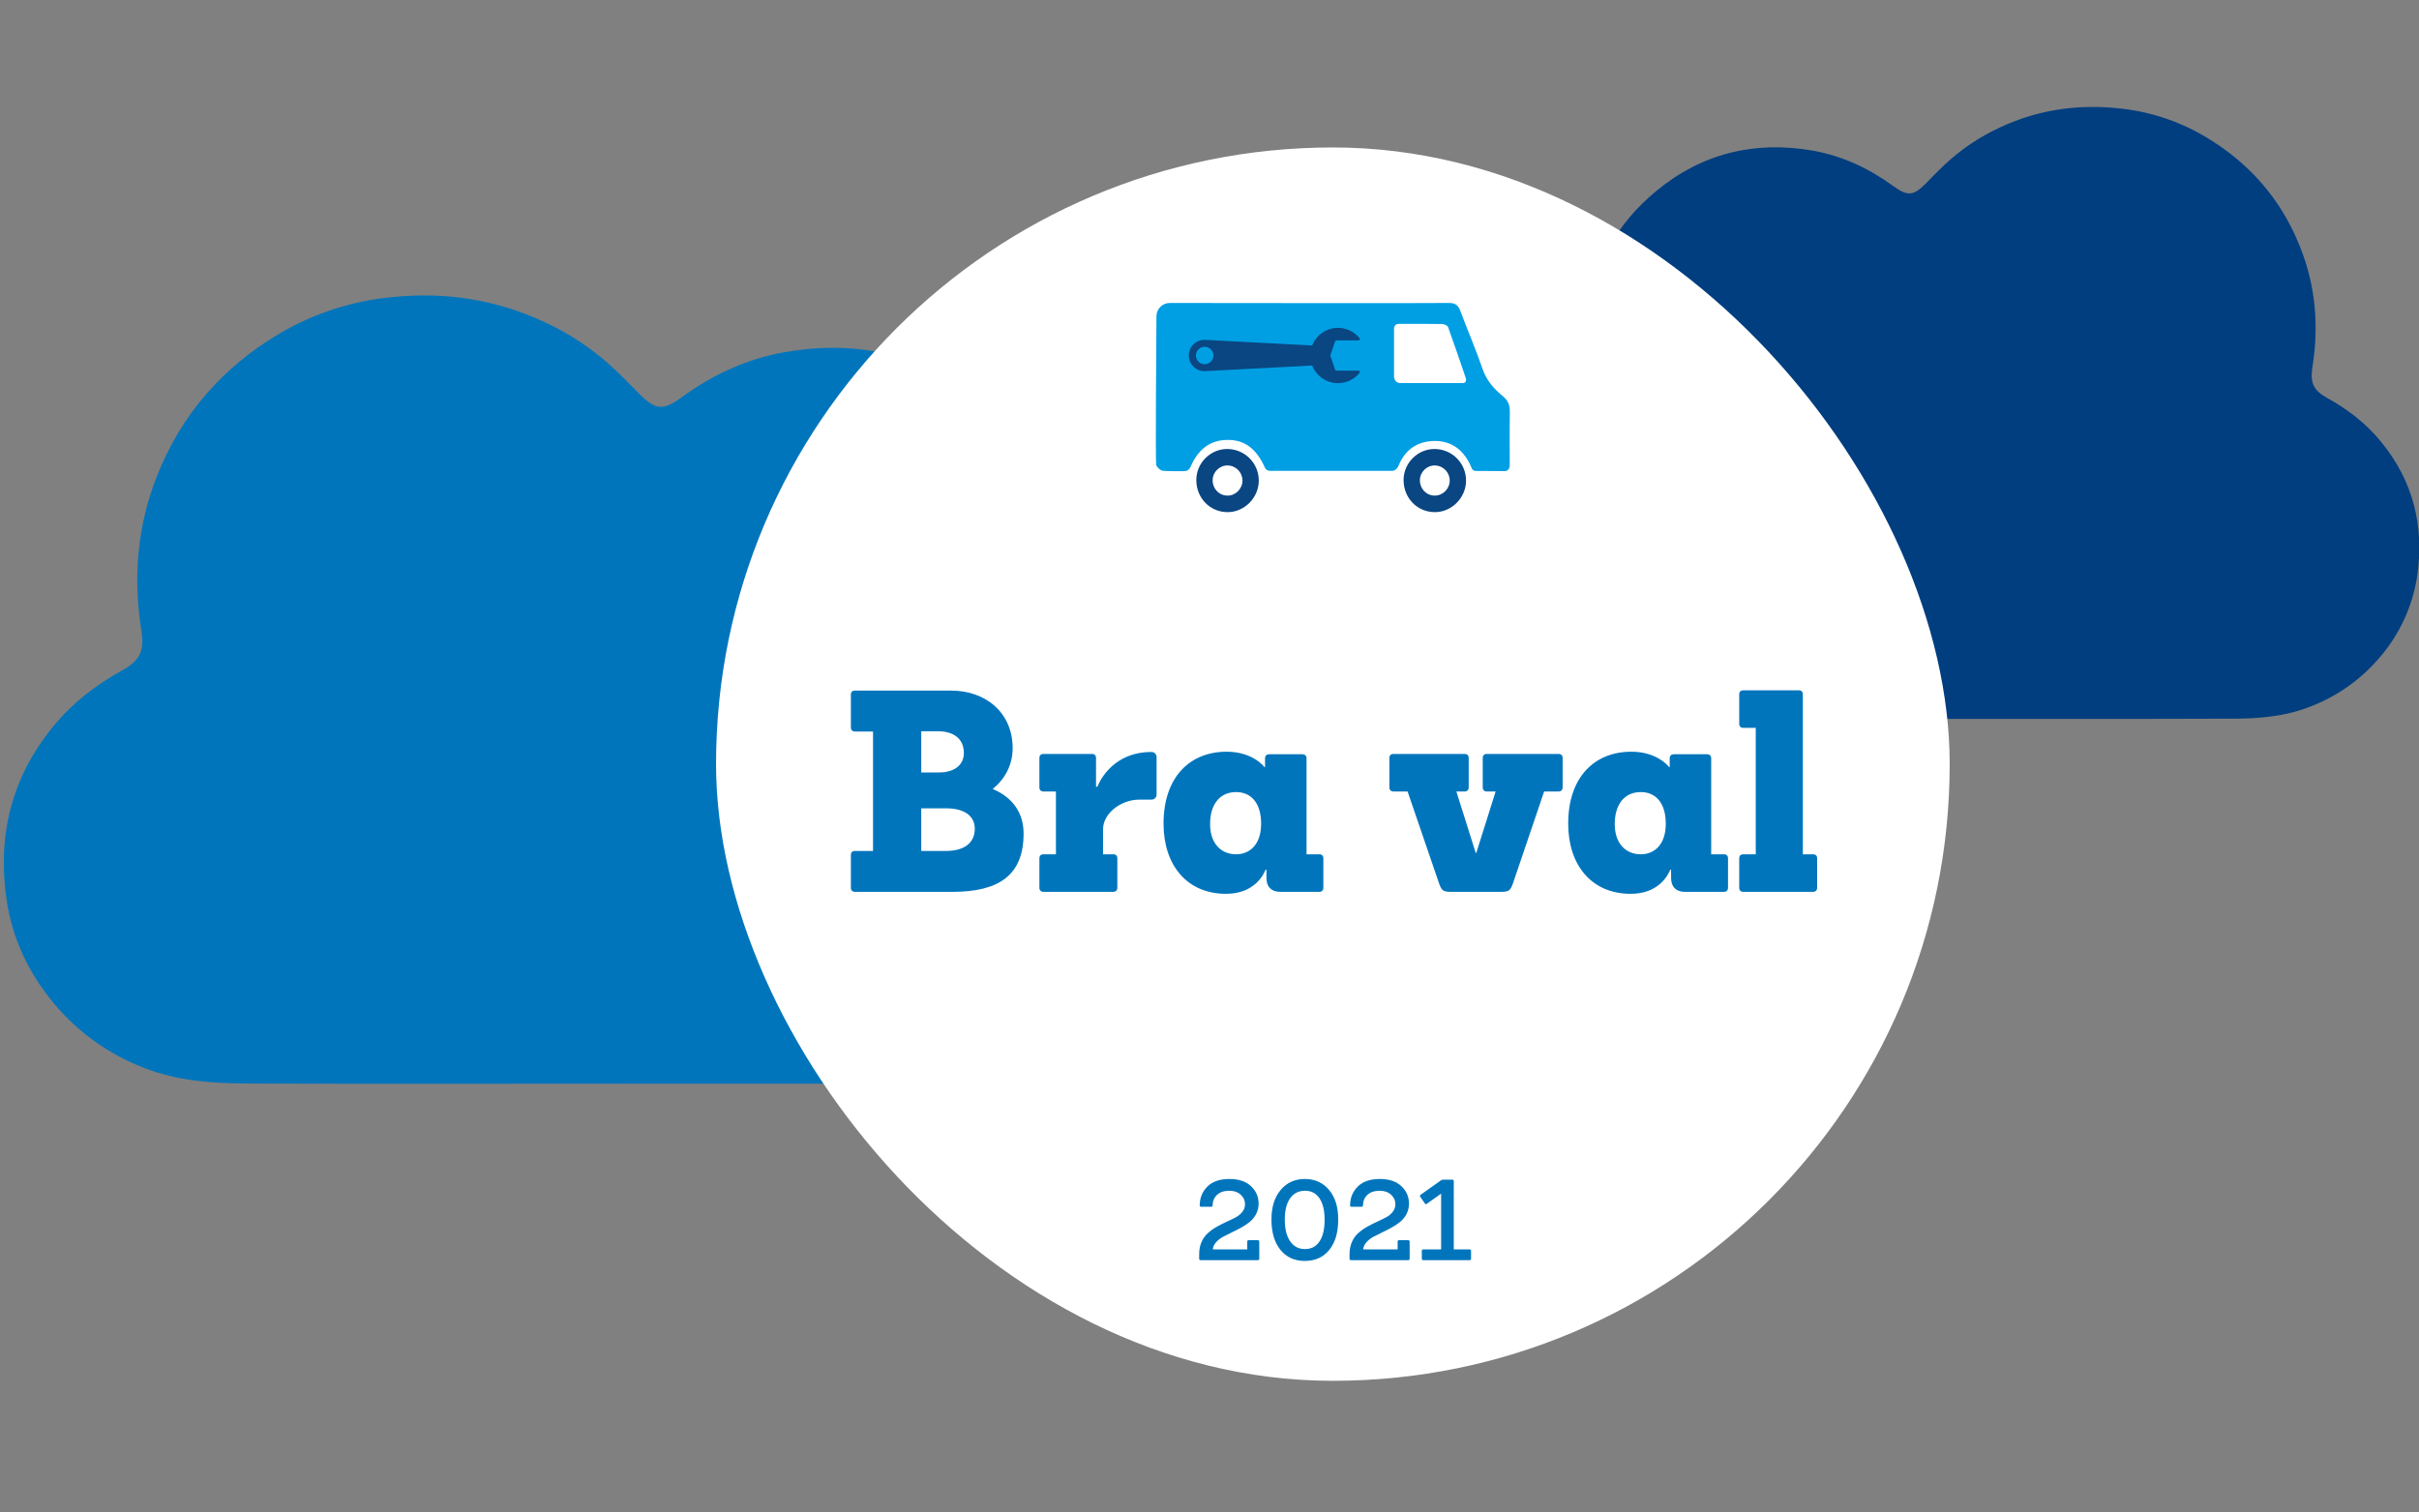
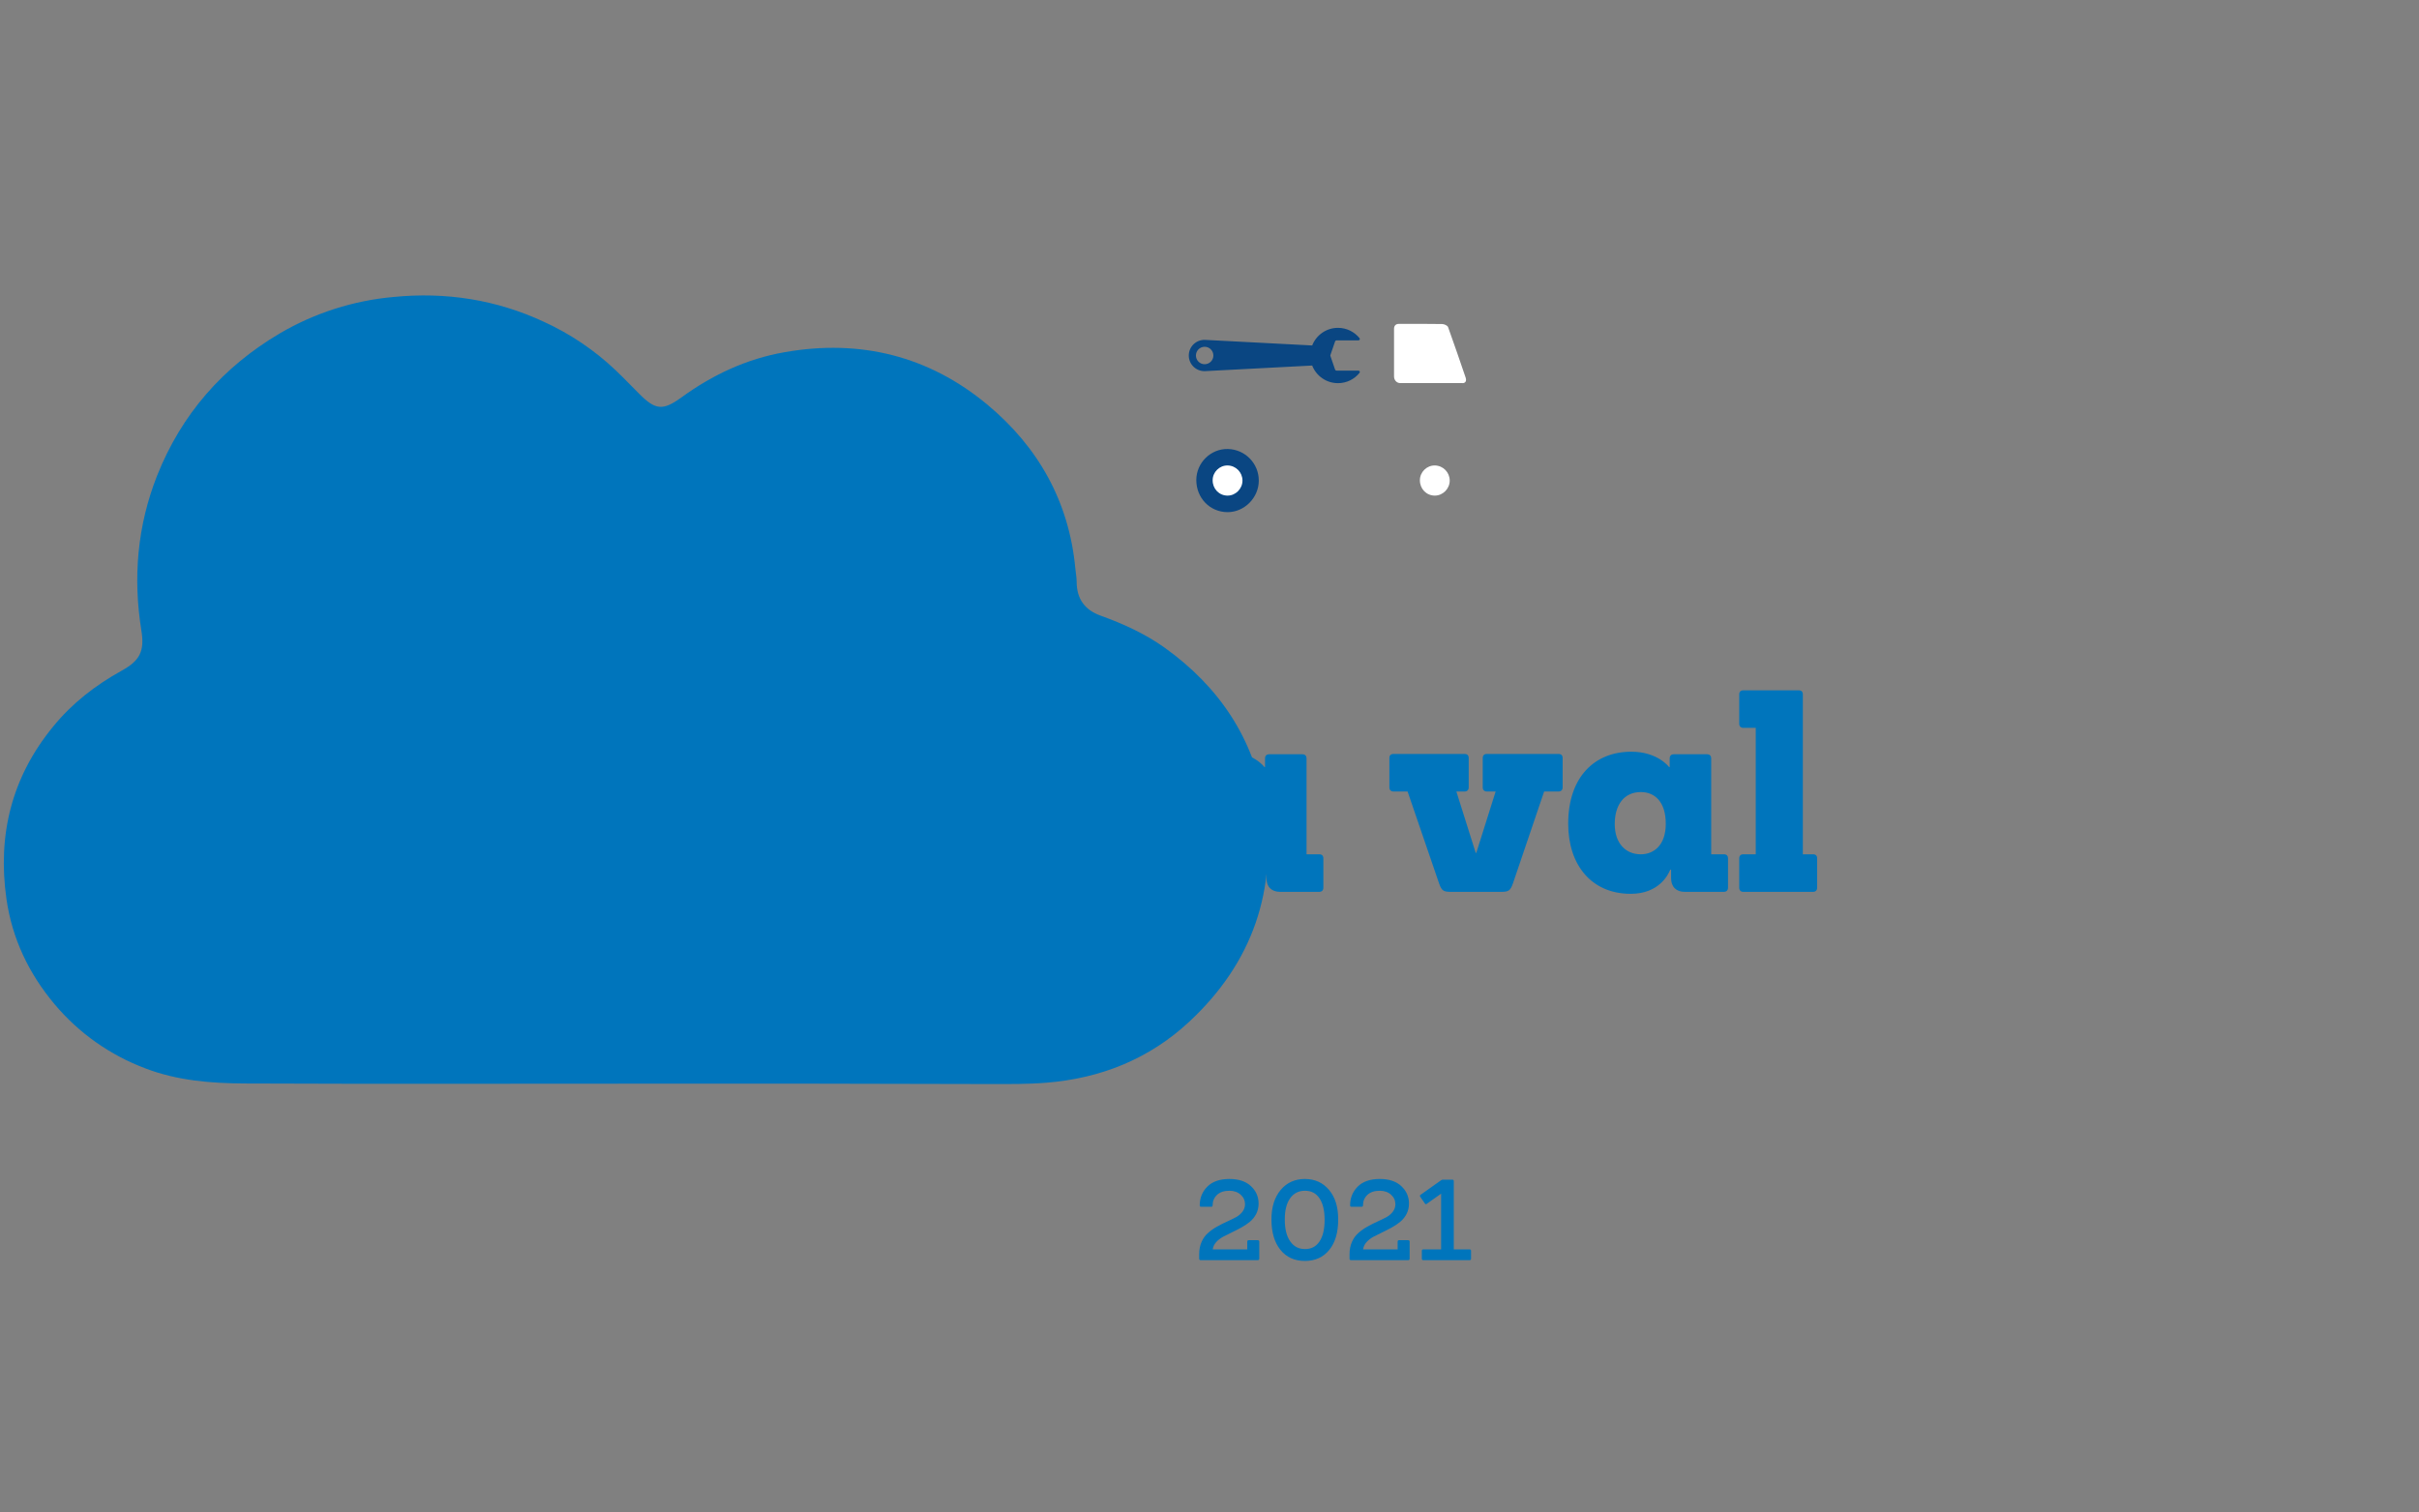
<svg xmlns="http://www.w3.org/2000/svg" width="902" height="564" viewBox="0 0 902 564" fill="none">
  <rect x="0" y="0" width="902" height="564" fill="#808080" stroke="none" />
  <g clip-path="url(#clip0_29_1870)">
    <path d="M236.775 404.176C188.222 404.176 139.669 404.317 91.117 404.106C78.644 404.035 66.1 403.048 54.191 398.466C41.05 393.541 29.4 385.309 20.366 374.566C10.712 363.075 4.51 350.032 2.396 335.227C-0.986 311.398 4.369 289.825 19.802 271.002C26.919 262.26 35.587 255.562 45.382 250.134C52.147 246.397 53.98 242.873 52.711 235.118C49.54 215.378 51.231 196.06 58.56 177.448C67.65 154.536 83.083 136.911 104.294 124.362C117.279 116.74 131.791 112.093 146.787 110.756C166.307 108.852 184.981 111.743 202.739 119.991C212.661 124.513 221.759 130.66 229.658 138.18C232.618 141 235.507 144.032 238.467 146.993C244.456 152.985 247.205 153.197 254.04 148.262C265.668 139.802 278.422 133.809 292.657 131.342C320.774 126.407 346.354 132.752 368.2 150.941C387.085 166.662 398.642 187.037 400.968 211.994C401.109 213.615 401.461 215.307 401.461 216.929C401.461 223.344 404.491 227.504 410.41 229.619C418.796 232.65 426.9 236.316 434.229 241.533C454.524 256.056 467.631 275.443 471.507 300.189C476.51 331.984 466.926 359.268 443.39 381.123C428.521 394.941 410.481 402.202 390.115 403.824C383.28 404.388 376.444 404.317 369.609 404.317C325.355 404.176 281.077 404.129 236.775 404.176Z" fill="#0075BC" />
-     <path d="M719.346 268.111C757.046 268.111 794.747 268.182 832.448 268.041C842.173 268.041 851.897 267.265 861.129 263.67C871.324 259.828 880.372 253.446 887.414 245.129C894.854 236.476 899.692 225.892 901.366 214.602C903.974 196.06 899.816 179.352 887.836 164.758C882.34 157.99 875.575 152.773 867.964 148.543C862.679 145.653 861.34 142.903 862.256 136.911C864.723 121.612 863.454 106.596 857.676 92.144C850.629 74.307 838.649 60.63 822.159 50.901C812.093 44.957 800.824 41.344 789.18 40.326C774.029 38.846 759.513 41.102 745.771 47.517C738.099 51.051 731.053 55.814 724.913 61.617C722.587 63.803 720.332 66.129 718.077 68.456C713.426 73.109 711.312 73.249 706.027 69.442C696.937 62.816 687.071 58.163 676.007 56.188C654.162 52.382 634.36 57.246 617.377 71.416C602.72 83.613 593.77 99.405 591.938 118.793C591.728 120.053 591.586 121.324 591.515 122.599C591.515 127.534 589.19 130.777 584.539 132.469C577.985 134.673 571.77 137.781 566.076 141.705C550.291 152.985 540.144 168.002 537.113 187.248C533.238 211.923 540.707 233.073 558.888 250.064C570.445 260.78 584.468 266.42 600.253 267.689C605.539 268.112 610.824 268.041 616.109 268.041C650.498 268.112 684.91 268.135 719.346 268.111Z" fill="#003E80" />
-     <rect x="267" y="55" width="460" height="460" rx="230" fill="white" />
    <path d="M355.121 332.636H318.844C317.903 332.636 317.275 332.114 317.275 331.068V318.941C317.275 317.895 317.798 317.373 318.844 317.373H325.534V272.836H318.844C317.903 272.836 317.275 272.314 317.275 271.268V259.141C317.275 258.095 317.798 257.573 318.844 257.573H354.703C367.666 257.573 377.598 265.936 377.598 279.005C377.598 285.382 374.671 290.609 370.175 294.268C377.807 297.509 381.675 303.364 381.675 310.891C381.675 326.364 372.58 332.636 355.121 332.636ZM343.516 317.373H352.821C359.825 317.373 363.484 314.132 363.484 309.114C363.484 304.409 359.721 301.482 352.821 301.482H343.516V317.373ZM343.516 288.1H350.207C355.748 288.1 359.407 285.382 359.407 280.886C359.407 275.555 355.644 272.732 349.684 272.732H343.516V288.1ZM415.065 332.636H389.138C388.197 332.636 387.57 332.114 387.57 331.068V320.195C387.57 319.15 388.093 318.627 389.138 318.627H393.738V295.209H389.138C388.197 295.209 387.57 294.686 387.57 293.641V282.768C387.57 281.723 388.093 281.2 389.138 281.2H407.12C408.165 281.2 408.688 281.723 408.688 282.768V293.432H409.211C409.211 293.432 413.706 280.468 429.388 280.468C430.434 280.468 431.27 281.305 431.27 282.35V296.359C431.27 297.405 430.434 298.241 429.388 298.241H424.788C418.097 298.241 411.302 303.259 411.302 309.323V318.627H415.065C416.111 318.627 416.634 319.15 416.634 320.195V331.068C416.634 332.114 416.006 332.636 415.065 332.636ZM491.887 332.636H477.356C474.115 332.636 472.233 330.755 472.233 327.514V324.377H471.919C471.083 326.468 467.528 333.368 457.178 333.368C442.542 333.368 433.865 322.6 433.865 307.232C433.865 289.564 443.901 280.364 457.387 280.364C467.319 280.364 471.501 286.114 471.501 286.114H471.71V282.873C471.71 281.827 472.337 281.305 473.278 281.305H485.615C486.556 281.305 487.183 281.827 487.183 282.873V318.627H491.887C492.933 318.627 493.456 319.15 493.456 320.195V331.068C493.456 332.114 492.828 332.636 491.887 332.636ZM460.942 318.627C465.647 318.627 470.247 315.386 470.247 307.232C470.247 299.077 466.169 295.418 460.942 295.418C454.669 295.418 451.219 300.227 451.219 307.336C451.219 314.445 455.192 318.627 460.942 318.627ZM559.784 332.636H540.966C538.143 332.636 537.516 332.114 536.575 329.395L524.866 295.209H519.639C518.698 295.209 518.07 294.686 518.07 293.641V282.768C518.07 281.723 518.593 281.2 519.639 281.2H546.089C547.134 281.2 547.657 281.723 547.657 282.768V293.641C547.657 294.686 547.029 295.209 546.089 295.209H543.057L550.27 318.105H550.479L557.693 295.209H554.452C553.511 295.209 552.884 294.686 552.884 293.641V282.768C552.884 281.723 553.407 281.2 554.452 281.2H581.111C582.157 281.2 582.68 281.723 582.68 282.768V293.641C582.68 294.686 582.052 295.209 581.111 295.209H575.78L564.175 329.395C563.234 332.114 562.607 332.636 559.784 332.636ZM642.776 332.636H628.244C625.003 332.636 623.121 330.755 623.121 327.514V324.377H622.808C621.971 326.468 618.417 333.368 608.067 333.368C593.431 333.368 584.753 322.6 584.753 307.232C584.753 289.564 594.79 280.364 608.276 280.364C618.208 280.364 622.39 286.114 622.39 286.114H622.599V282.873C622.599 281.827 623.226 281.305 624.167 281.305H636.503C637.444 281.305 638.071 281.827 638.071 282.873V318.627H642.776C643.821 318.627 644.344 319.15 644.344 320.195V331.068C644.344 332.114 643.717 332.636 642.776 332.636ZM611.831 318.627C616.535 318.627 621.135 315.386 621.135 307.232C621.135 299.077 617.058 295.418 611.831 295.418C605.558 295.418 602.108 300.227 602.108 307.336C602.108 314.445 606.081 318.627 611.831 318.627ZM676.014 332.636H650.087C649.146 332.636 648.519 332.114 648.519 331.068V320.195C648.519 319.15 649.041 318.627 650.087 318.627H654.687V271.477H650.087C649.146 271.477 648.519 270.955 648.519 269.909V259.036C648.519 257.991 649.041 257.468 650.087 257.468H670.682C671.728 257.468 672.25 257.991 672.25 259.036V318.627H676.014C677.06 318.627 677.582 319.15 677.582 320.195V331.068C677.582 332.114 676.955 332.636 676.014 332.636Z" fill="#0075BC" />
    <g clip-path="url(#clip1_29_1870)">
      <path fill-rule="evenodd" clip-rule="evenodd" d="M446.081 178.999C446.11 172.585 451.481 167.317 457.84 167.462C464.285 167.607 469.409 172.846 469.38 179.289C469.351 185.66 463.995 191.043 457.709 191.014C451.133 190.985 446.067 185.732 446.081 179.013V178.999Z" fill="#0A4682" />
      <path fill-rule="evenodd" clip-rule="evenodd" d="M452.176 179.115C452.176 176.053 454.745 173.543 457.779 173.601C460.857 173.673 463.296 176.169 463.296 179.246C463.296 182.293 460.726 184.862 457.721 184.847C454.586 184.833 452.161 182.322 452.176 179.115Z" fill="white" />
-       <path fill-rule="evenodd" clip-rule="evenodd" d="M523.368 178.999C523.397 172.585 528.768 167.317 535.127 167.462C541.572 167.607 546.696 172.846 546.667 179.289C546.638 185.66 541.282 191.043 534.996 191.014C528.42 190.985 523.354 185.732 523.368 179.013V178.999Z" fill="#0A4682" />
      <path fill-rule="evenodd" clip-rule="evenodd" d="M529.453 179.115C529.453 176.053 532.023 173.543 535.057 173.601C538.134 173.673 540.573 176.169 540.573 179.246C540.573 182.293 538.004 184.862 534.999 184.847C531.863 184.833 529.439 182.322 529.453 179.115Z" fill="white" />
-       <path fill-rule="evenodd" clip-rule="evenodd" d="M562.983 153.604C563.026 151.166 562.344 149.352 560.457 147.828C557.103 145.085 554.345 141.994 552.85 137.67C550.324 130.327 547.232 123.173 544.503 115.902C543.734 113.842 542.63 112.971 540.337 113C533.006 113.116 456.488 113.029 436.18 113C433.45 113 431.244 115.191 431.215 117.934C431.113 131.88 430.837 170.8 431.113 173.281C431.215 174.181 432.754 175.56 433.712 175.603C437.457 175.821 437.893 175.719 441.623 175.719C442.988 175.719 443.656 174.747 443.859 174.283C446.762 167.506 451.175 164.226 457.432 164.081C463.964 163.936 468.436 167.186 471.687 174.486C471.847 174.849 472.384 175.603 473.633 175.603H519.171C520.521 175.603 521.262 174.254 521.523 173.615C523.846 167.927 528.259 164.647 534.574 164.473C541.338 164.284 546.013 167.999 548.626 174.297C548.872 174.907 549.235 175.647 550.353 175.647C553.866 175.647 557.379 175.705 561.11 175.705C562.475 175.705 562.954 174.384 562.954 173.731C562.954 166.853 562.881 160.221 562.997 153.604H562.983Z" fill="#009FE4" />
      <path fill-rule="evenodd" clip-rule="evenodd" d="M545.273 142.88H522.104C520.754 142.88 519.811 141.733 519.811 140.384V122.65C519.811 121.635 520.304 120.793 521.654 120.793C526.967 120.793 532.353 120.764 537.724 120.851C538.493 120.851 539.742 121.402 539.96 121.997C542.21 128.194 544.315 134.448 546.521 140.862C546.753 141.544 546.87 142.909 545.287 142.909L545.273 142.88Z" fill="white" />
      <path fill-rule="evenodd" clip-rule="evenodd" d="M506.95 126.126C507.224 126.466 506.968 126.947 506.532 126.947L498.353 126.947C498.119 126.947 497.91 127.096 497.834 127.317L496.089 132.414C496.049 132.529 496.049 132.654 496.089 132.769L497.834 137.866C497.91 138.088 498.119 138.237 498.353 138.237H506.532C506.969 138.237 507.224 138.718 506.951 139.057C505.059 141.406 502.159 142.909 498.908 142.909C494.528 142.909 490.786 140.181 489.287 136.333L449.416 138.417C446.078 138.591 443.276 135.933 443.276 132.592C443.276 129.251 446.078 126.593 449.415 126.767L489.288 128.847C490.788 125.001 494.529 122.275 498.908 122.275C502.159 122.275 505.059 123.778 506.95 126.126ZM449.192 135.846C447.395 135.846 445.938 134.389 445.938 132.593C445.938 130.797 447.395 129.34 449.192 129.34C450.989 129.34 452.445 130.797 452.445 132.593C452.445 134.389 450.989 135.846 449.192 135.846Z" fill="#0A4682" />
    </g>
    <path d="M468.974 470H447.731C447.34 470 447.145 469.819 447.145 469.456V467.825C447.145 466.069 447.452 464.508 448.065 463.142C448.679 461.776 449.501 460.661 450.533 459.796C451.536 458.904 452.651 458.124 453.878 457.455C455.077 456.785 456.29 456.172 457.516 455.615C458.743 455.057 459.858 454.513 460.862 453.984C461.865 453.426 462.674 452.743 463.287 451.935C463.9 451.126 464.221 450.22 464.249 449.216C464.249 447.767 463.705 446.554 462.618 445.578C461.531 444.602 460.137 444.115 458.436 444.115C456.429 444.115 454.882 444.63 453.794 445.662C452.707 446.693 452.164 448.004 452.164 449.593C452.164 449.927 451.982 450.095 451.62 450.095H447.898C447.536 450.095 447.354 449.927 447.354 449.593C447.354 446.805 448.302 444.463 450.198 442.567C452.094 440.672 454.84 439.724 458.436 439.724C461.893 439.724 464.57 440.616 466.465 442.4C468.361 444.184 469.309 446.345 469.309 448.882C469.309 450.332 469.002 451.642 468.389 452.813C467.776 453.956 466.995 454.918 466.047 455.698C465.099 456.479 464.04 457.19 462.869 457.831C461.698 458.472 460.527 459.072 459.356 459.629C458.185 460.187 457.07 460.744 456.011 461.302C455.007 461.859 454.157 462.528 453.46 463.309C452.763 464.09 452.345 464.982 452.205 465.985H465.085V463.1C465.085 462.738 465.267 462.556 465.629 462.556H468.974C469.365 462.556 469.56 462.738 469.56 463.1V469.456C469.56 469.819 469.365 470 468.974 470ZM486.562 465.86C488.904 465.888 490.716 464.954 491.999 463.058C493.281 461.162 493.922 458.458 493.922 454.945C493.922 451.488 493.281 448.812 491.999 446.916C490.716 445.021 488.904 444.087 486.562 444.115C484.22 444.115 482.38 445.062 481.042 446.958C479.704 448.854 479.049 451.516 479.077 454.945C479.077 458.375 479.746 461.051 481.084 462.975C482.422 464.898 484.248 465.86 486.562 465.86ZM495.679 466.153C493.448 468.913 490.41 470.293 486.562 470.293C482.715 470.293 479.676 468.913 477.446 466.153C475.216 463.393 474.1 459.615 474.1 454.82C474.1 450.22 475.243 446.554 477.53 443.822C479.816 441.09 482.826 439.724 486.562 439.724C490.298 439.724 493.309 441.09 495.595 443.822C497.881 446.554 499.01 450.22 498.982 454.82C499.01 459.615 497.909 463.393 495.679 466.153ZM525.045 470H503.801C503.411 470 503.216 469.819 503.216 469.456V467.825C503.216 466.069 503.523 464.508 504.136 463.142C504.749 461.776 505.572 460.661 506.603 459.796C507.607 458.904 508.722 458.124 509.949 457.455C511.148 456.785 512.36 456.172 513.587 455.615C514.814 455.057 515.929 454.513 516.932 453.984C517.936 453.426 518.744 452.743 519.358 451.935C519.971 451.126 520.292 450.22 520.32 449.216C520.32 447.767 519.776 446.554 518.689 445.578C517.601 444.602 516.208 444.115 514.507 444.115C512.5 444.115 510.952 444.63 509.865 445.662C508.778 446.693 508.234 448.004 508.234 449.593C508.234 449.927 508.053 450.095 507.691 450.095H503.969C503.606 450.095 503.425 449.927 503.425 449.593C503.425 446.805 504.373 444.463 506.269 442.567C508.164 440.672 510.911 439.724 514.507 439.724C517.964 439.724 520.64 440.616 522.536 442.4C524.432 444.184 525.38 446.345 525.38 448.882C525.38 450.332 525.073 451.642 524.46 452.813C523.846 453.956 523.066 454.918 522.118 455.698C521.17 456.479 520.111 457.19 518.94 457.831C517.769 458.472 516.598 459.072 515.427 459.629C514.256 460.187 513.141 460.744 512.081 461.302C511.078 461.859 510.228 462.528 509.531 463.309C508.834 464.09 508.415 464.982 508.276 465.985H521.156V463.1C521.156 462.738 521.337 462.556 521.7 462.556H525.045C525.435 462.556 525.631 462.738 525.631 463.1V469.456C525.631 469.819 525.435 470 525.045 470ZM547.986 470H530.757C530.366 470 530.171 469.819 530.171 469.456V466.529C530.171 466.167 530.366 465.985 530.757 465.985H537.364V445.202L532.053 448.965C531.746 449.216 531.495 449.175 531.3 448.84L529.586 446.373C529.502 446.233 529.46 446.108 529.46 445.996C529.46 445.857 529.544 445.732 529.711 445.62L537.322 440.225C537.573 440.058 537.796 439.975 537.991 439.975H541.504C541.894 439.975 542.089 440.156 542.089 440.518V465.985H547.986C548.348 465.985 548.529 466.167 548.529 466.529V469.456C548.529 469.819 548.348 470 547.986 470Z" fill="#0075BC" />
  </g>
  <defs>
    <clipPath id="clip0_29_1870">
      <rect width="902" height="564" fill="white" />
    </clipPath>
    <clipPath id="clip1_29_1870">
      <rect width="132" height="78" fill="white" transform="translate(431 113)" />
    </clipPath>
  </defs>
</svg>